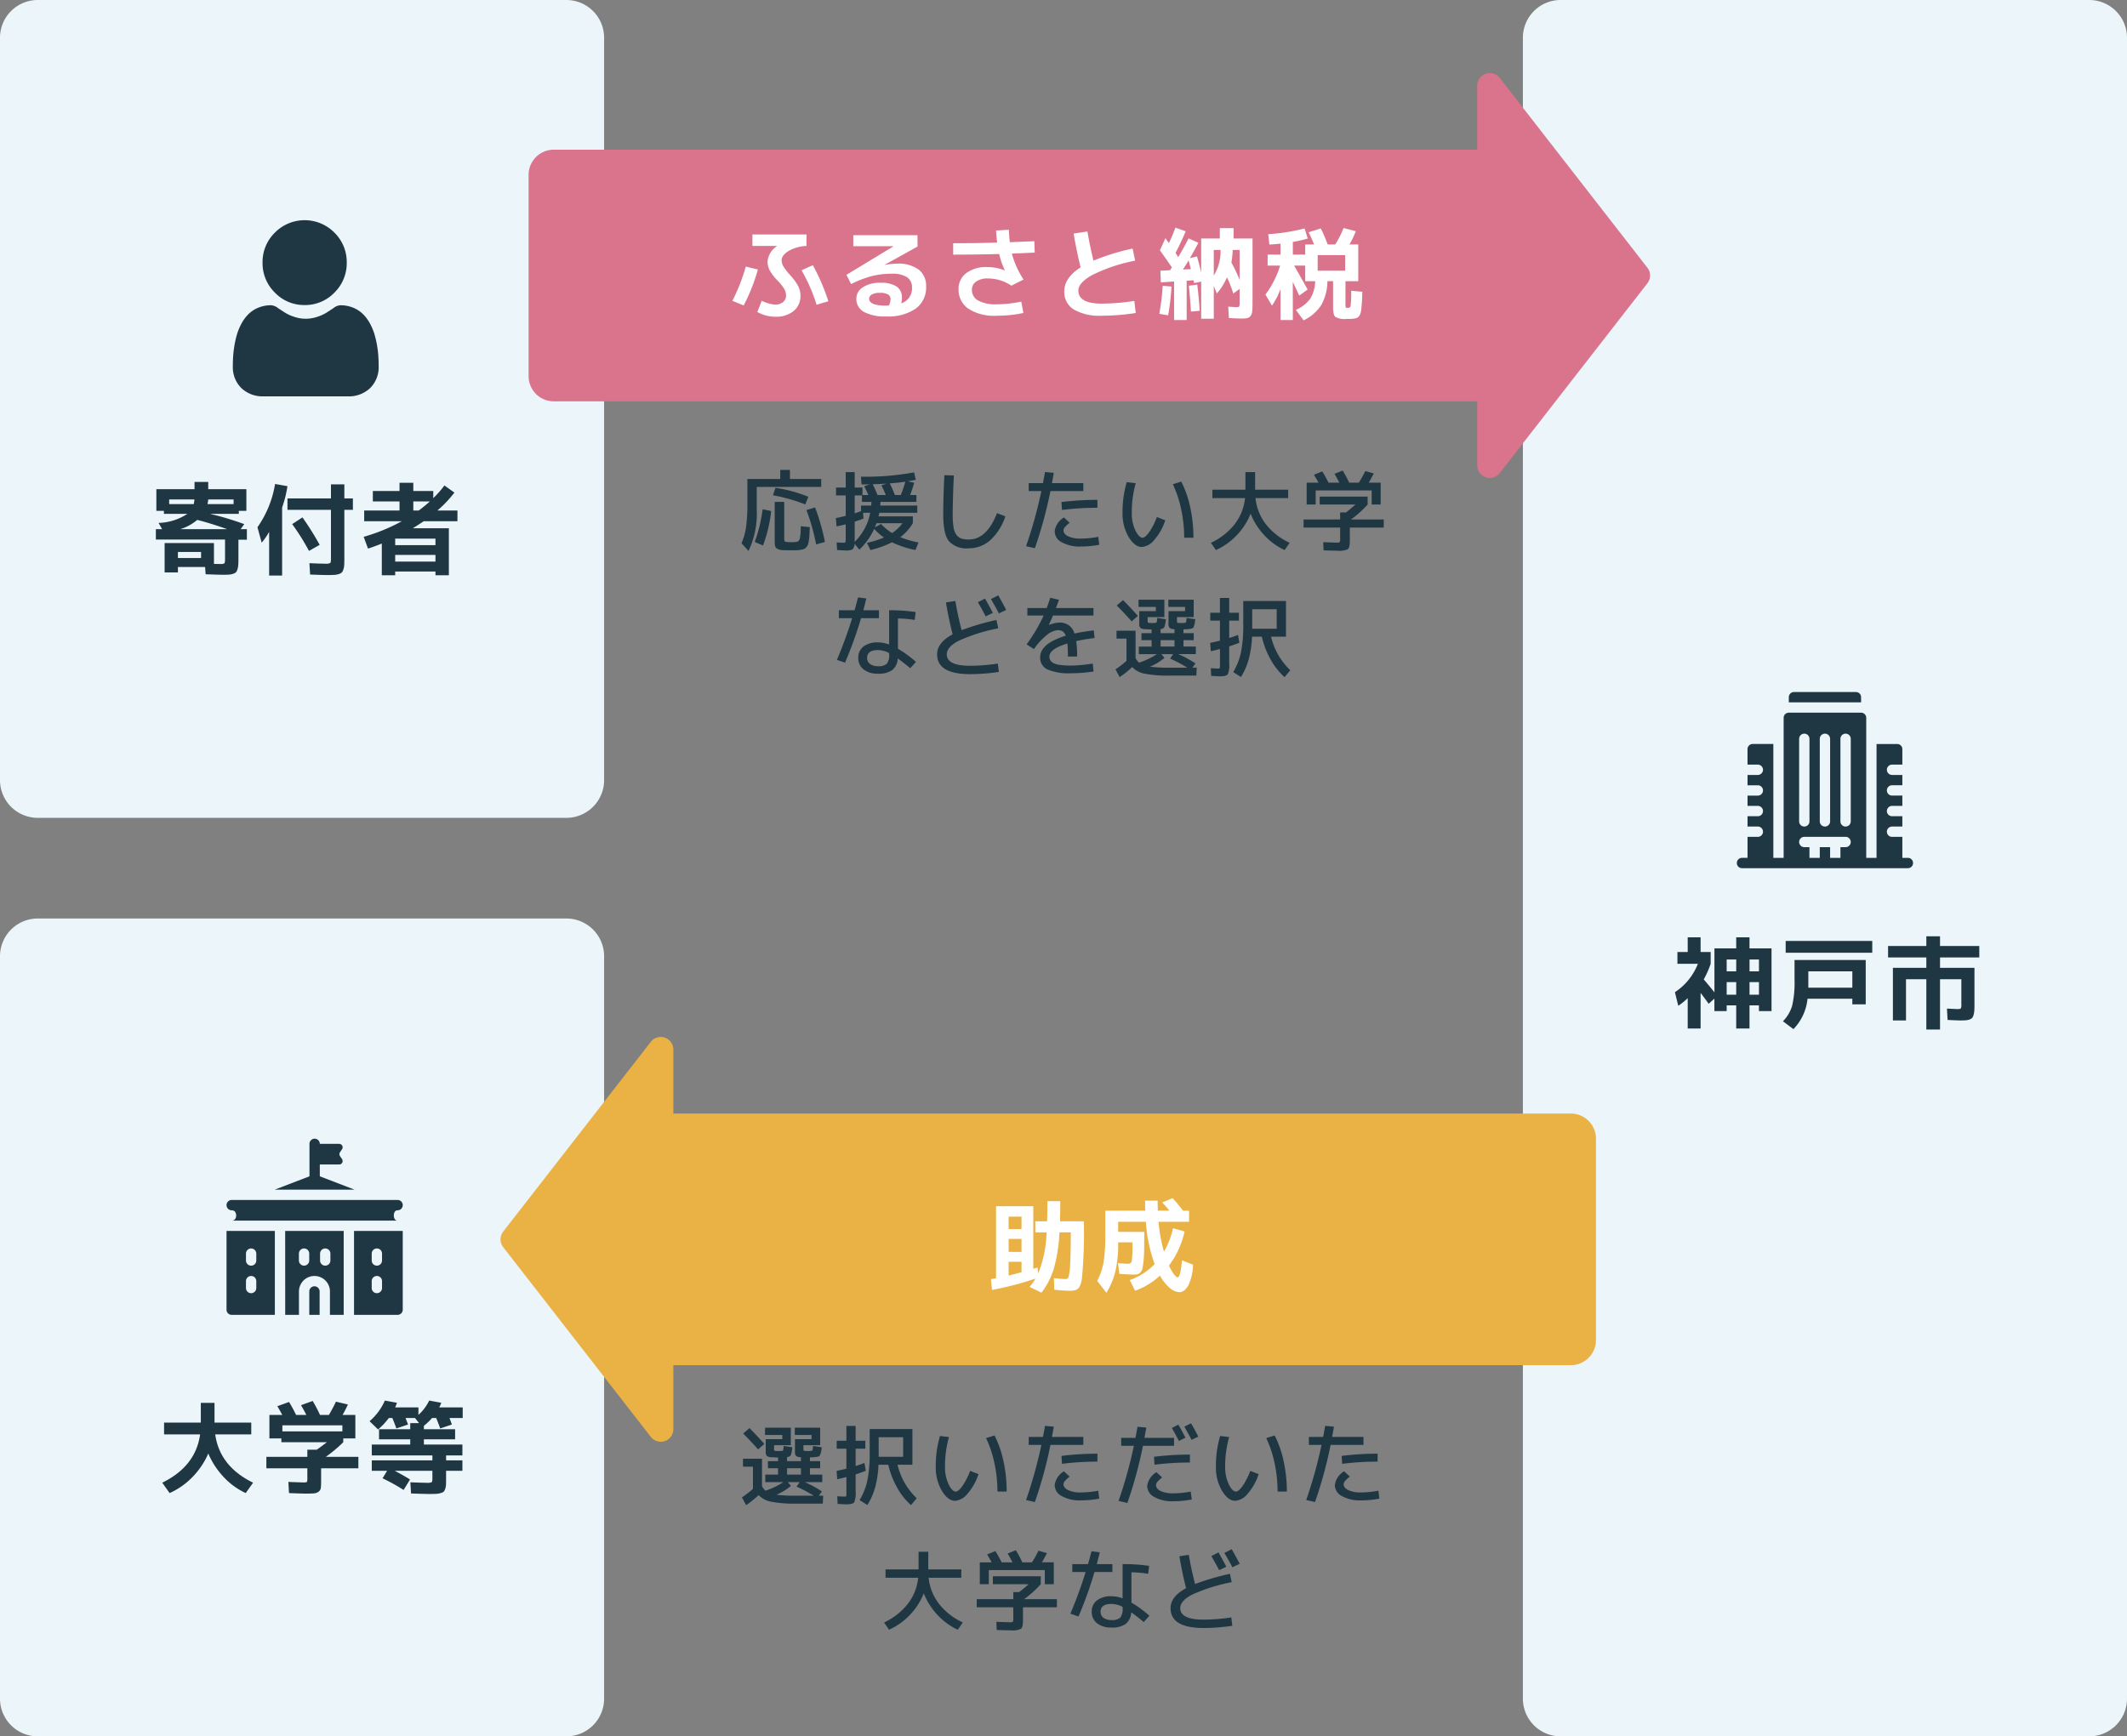
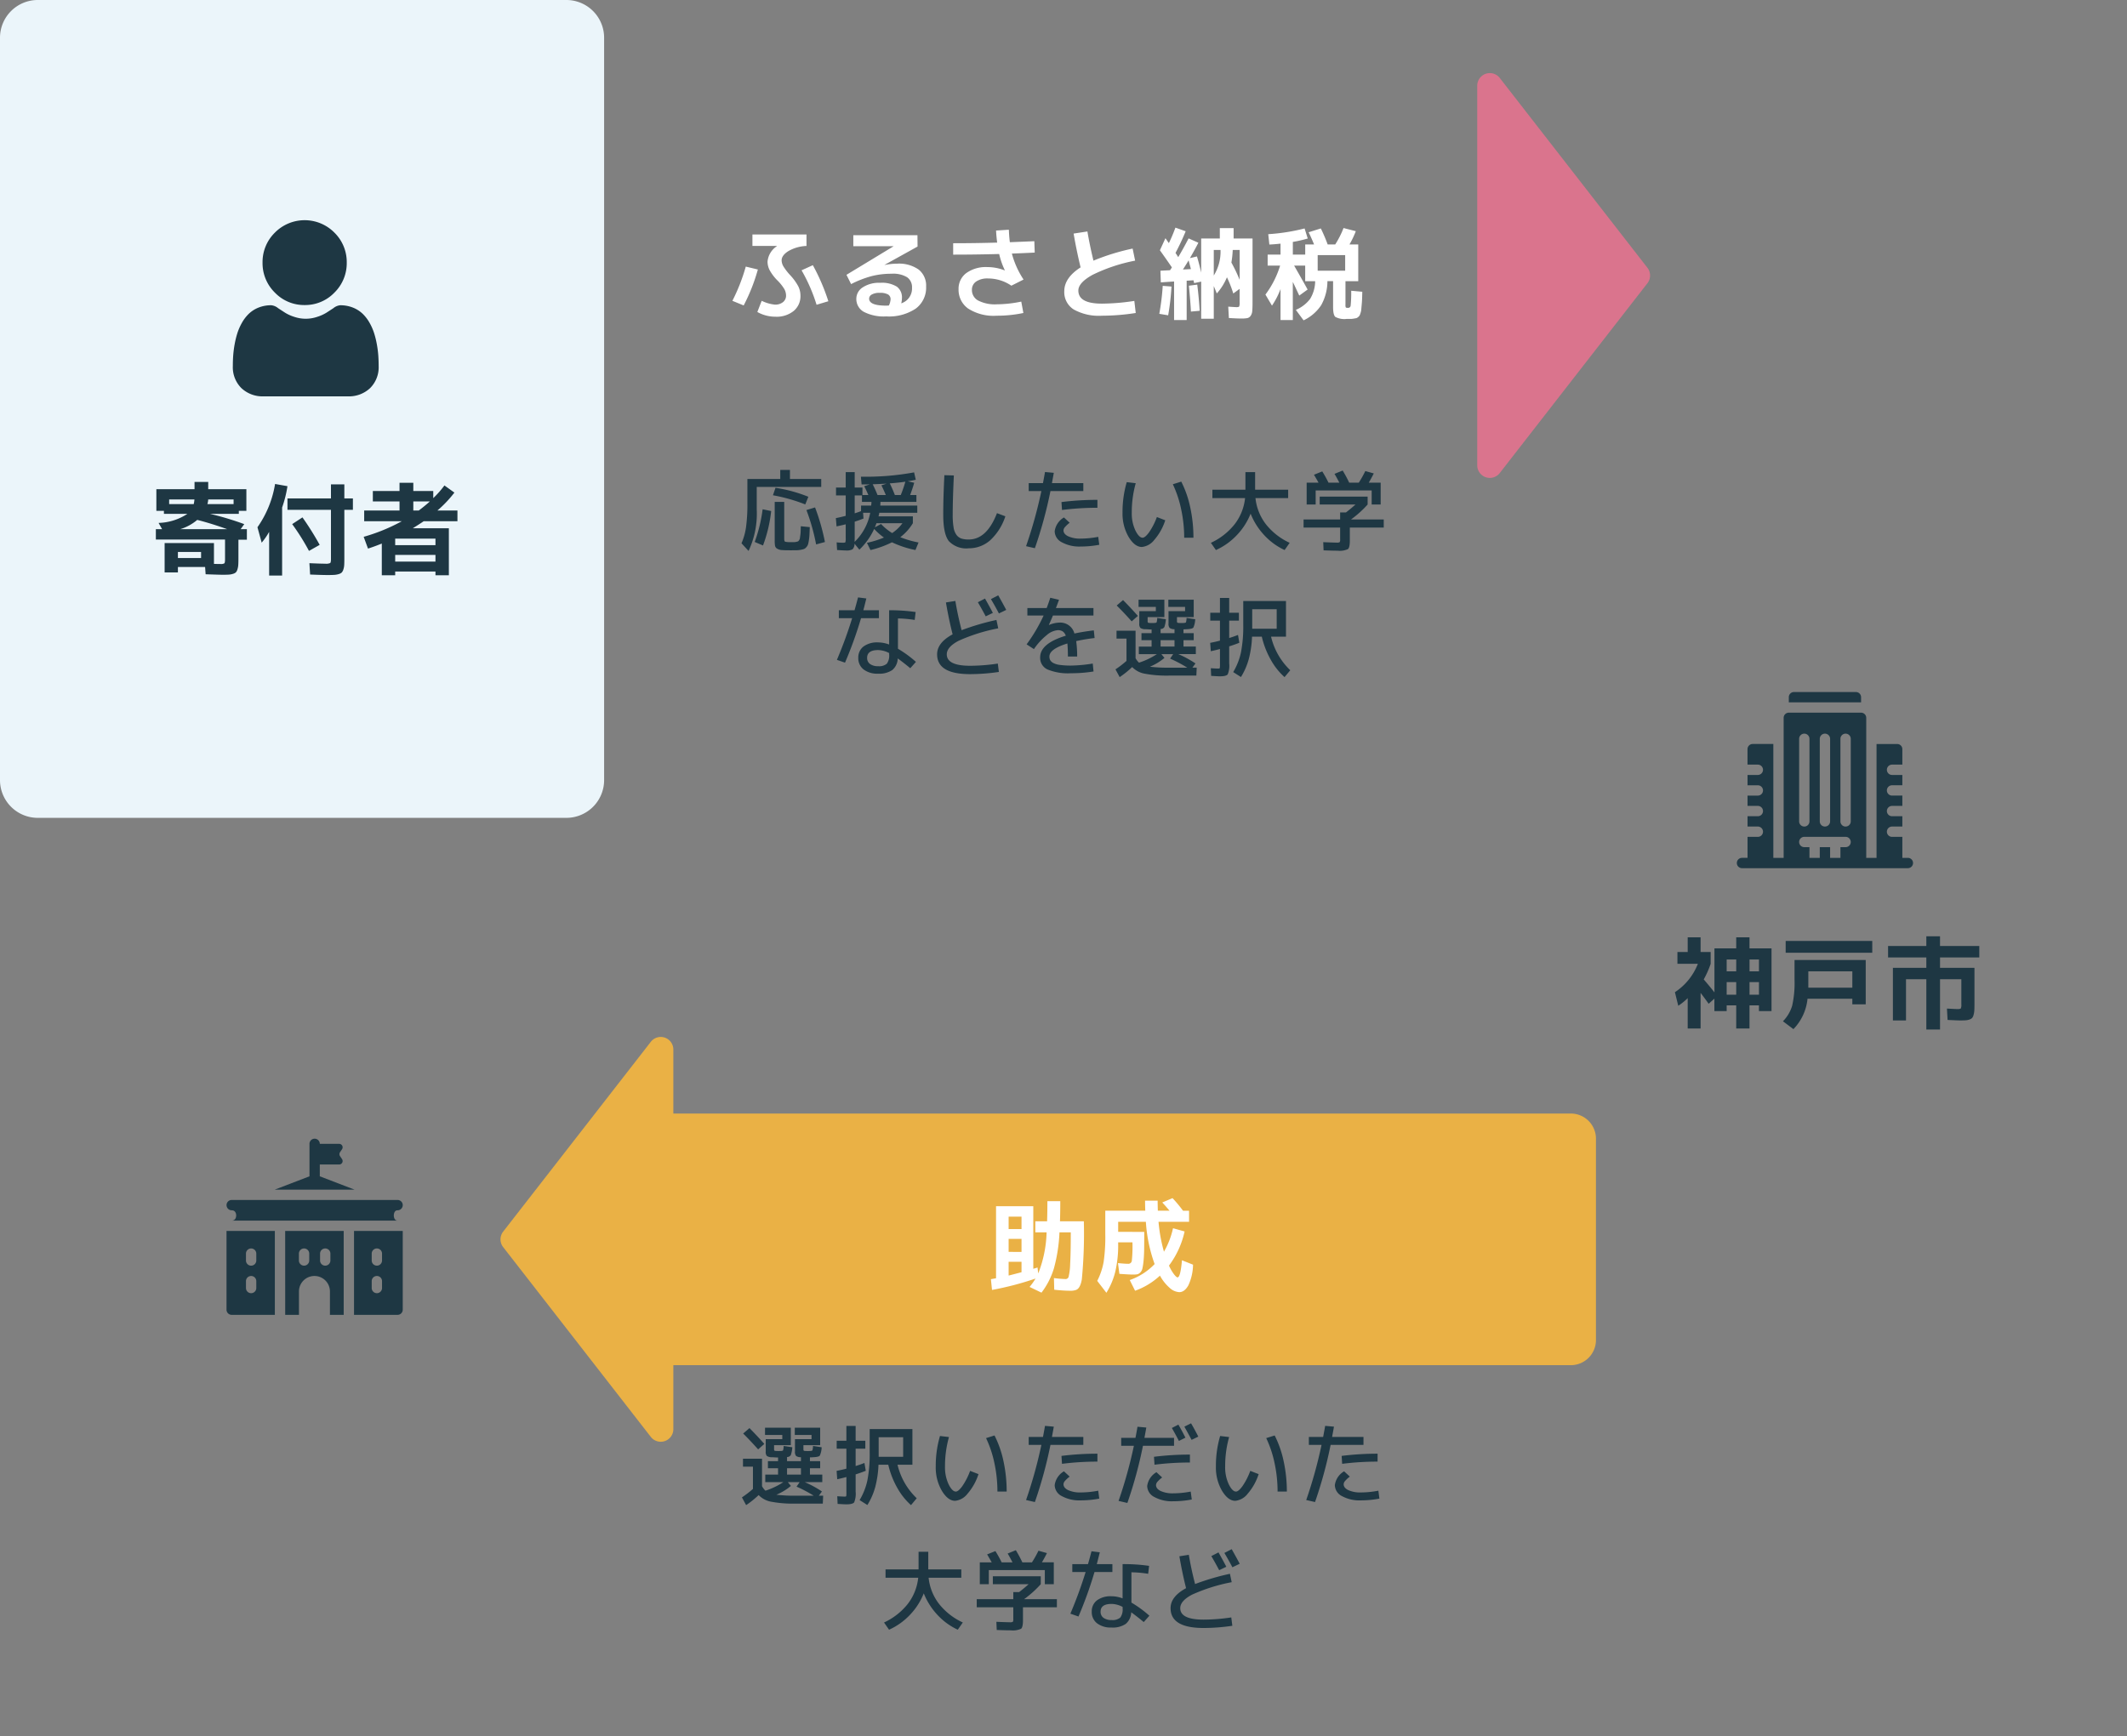
<svg xmlns="http://www.w3.org/2000/svg" width="338" height="276" viewBox="0 0 338 276">
  <rect x="0" y="0" width="338" height="276" fill="#808080" stroke="none" />
  <g id="Group_2026" data-name="Group 2026" transform="translate(-1439 15612.438)">
-     <path id="Path_474" data-name="Path 474" d="M6,0H90a6,6,0,0,1,6,6V270a6,6,0,0,1-6,6H6a6,6,0,0,1-6-6V6A6,6,0,0,1,6,0Z" transform="translate(1681 -15612.438)" fill="#ebf5fa" />
    <path id="Path_484" data-name="Path 484" d="M6,0H90a6,6,0,0,1,6,6V124a6,6,0,0,1-6,6H6a6,6,0,0,1-6-6V6A6,6,0,0,1,6,0Z" transform="translate(1439 -15612.438)" fill="#ebf5fa" />
-     <path id="Path_485" data-name="Path 485" d="M6,0H90a6,6,0,0,1,6,6V124a6,6,0,0,1-6,6H6a6,6,0,0,1-6-6V6A6,6,0,0,1,6,0Z" transform="translate(1439 -15466.438)" fill="#ebf5fa" />
    <g id="user" transform="translate(1476 -15577.438)">
      <path id="Path_392" data-name="Path 392" d="M93.721,13.488a6.447,6.447,0,0,0,4.73-1.976,6.552,6.552,0,0,0,1.96-4.768,6.553,6.553,0,0,0-1.96-4.768,6.65,6.65,0,0,0-9.46,0,6.552,6.552,0,0,0-1.96,4.768,6.552,6.552,0,0,0,1.96,4.768A6.448,6.448,0,0,0,93.721,13.488Zm0,0" transform="translate(-82.31 0)" fill="#1e3743" />
      <path id="Path_393" data-name="Path 393" d="M23.116,255.322a16.785,16.785,0,0,0-.225-1.769,14.03,14.03,0,0,0-.432-1.779,8.822,8.822,0,0,0-.725-1.659,6.255,6.255,0,0,0-1.094-1.437,4.817,4.817,0,0,0-1.571-1,5.392,5.392,0,0,0-2.006-.366,2.027,2.027,0,0,0-1.087.465c-.326.214-.707.462-1.133.736a6.465,6.465,0,0,1-1.466.651,5.647,5.647,0,0,1-3.585,0,6.448,6.448,0,0,1-1.464-.651c-.421-.271-.8-.519-1.134-.737a2.024,2.024,0,0,0-1.087-.465,5.385,5.385,0,0,0-2.006.366,4.814,4.814,0,0,0-1.571,1,6.255,6.255,0,0,0-1.093,1.437,8.839,8.839,0,0,0-.725,1.659,14.065,14.065,0,0,0-.431,1.779,16.726,16.726,0,0,0-.225,1.77c-.037.536-.056,1.092-.056,1.653a4.669,4.669,0,0,0,1.37,3.518,4.908,4.908,0,0,0,3.53,1.3H18.273a4.907,4.907,0,0,0,3.529-1.3,4.667,4.667,0,0,0,1.37-3.518C23.172,256.412,23.153,255.855,23.116,255.322Zm0,0" transform="translate(0 -233.791)" fill="#1e3743" />
    </g>
    <path id="Path_486" data-name="Path 486" d="M6.784-9.872a4.469,4.469,0,0,0,.112-.736H2.88v.736Zm2.176,0h4.16v-.736H9.088A3.338,3.338,0,0,1,8.96-9.872ZM12.1-5.888Q9.552-6.8,7.344-7.36a7.619,7.619,0,0,1-2.7,1.472ZM4.272-1.3h3.68v-.96H4.272Zm7.488.208V-4.24H.768V-5.888H1.76L1.2-6.88A8.771,8.771,0,0,0,5.776-8.32H2.048V-8.8H.848v-3.44H6.912v-1.152H9.088v1.152h6.064V-8.8h-1.2v.48H9.376a46.482,46.482,0,0,1,5.44,1.632l-.576.8h.992v1.68H13.888v2.96q0,.656-.024,1.032a2.942,2.942,0,0,1-.128.7A1.242,1.242,0,0,1,13.5.96a1.09,1.09,0,0,1-.456.248,2.777,2.777,0,0,1-.672.128q-.352.024-.976.024-.528,0-2.72-.08L8.592.128H4.272V.992H2.16V-3.68H10V-.368q.48.016,1.008.016a1.152,1.152,0,0,0,.64-.1Q11.76-.56,11.76-1.088Zm9.072-8.24V1.488H18.768V-5.456a10.718,10.718,0,0,1-1.184,1.712l-.672-2.448a16.593,16.593,0,0,0,2.8-6.88l1.968.352A18.78,18.78,0,0,1,20.832-9.328Zm.848-1.44h6.912v-2.24H30.72v2.24h1.36V-8.96H30.72V-1.2q0,.656-.024,1.032a2.7,2.7,0,0,1-.136.7,1.236,1.236,0,0,1-.256.472,1.173,1.173,0,0,1-.48.248,3.077,3.077,0,0,1-.72.128q-.384.024-1.056.024-.768,0-2.768-.08L25.168-.48Q26.96-.4,27.68-.4a1.651,1.651,0,0,0,.784-.1q.128-.1.128-.648V-8.96H21.68Zm.752,4.08L24.064-7.76A46.365,46.365,0,0,1,26.8-3.392l-1.7.96A35.85,35.85,0,0,0,22.432-6.688Zm21.872-3.6H41.68v1.44h.864Q43.52-9.584,44.3-10.288ZM41.6-6.032h5.728V1.44H45.2V.848H38.8V1.44H36.672V-3.6q-1.248.5-2.192.8l-.688-1.872a29.047,29.047,0,0,0,6.064-2.48H33.872v-1.7h5.616v-1.44h-4.24v-1.664h4.24v-1.3H41.68v1.3h3.168v1.136a15.42,15.42,0,0,0,1.776-2.016L48.208-11.7a18.928,18.928,0,0,1-2.7,2.848h3.184v1.7h-5.36Q42.784-6.768,41.6-6.032ZM38.8-3.344h6.4v-1.04H38.8Zm0,1.552V-.736h6.4V-1.792Z" transform="translate(1463 -15522.438)" fill="#1e3743" />
    <g id="building" transform="translate(1715 -15502.438)">
      <path id="Path_400" data-name="Path 400" d="M27.18,83.078H26.3V79.742H24.664a.82.82,0,0,1,0-1.641H26.3V76.461H24.664a.82.82,0,0,1,0-1.641H26.3V73.18H24.664a.82.82,0,0,1,0-1.641H26.3V69.9H24.664a.82.82,0,0,1,0-1.641H26.3V65.8a.82.82,0,0,0-.82-.82H22.2v18.1H20.563V60.82a.82.82,0,0,0-.82-.82H8.258a.82.82,0,0,0-.82.82V83.078H5.8v-18.1H2.516a.82.82,0,0,0-.82.82v2.461H3.336a.82.82,0,0,1,0,1.641H1.7v1.641H3.336a.82.82,0,0,1,0,1.641H1.7V74.82H3.336a.82.82,0,1,1,0,1.641H1.7V78.1H3.336a.82.82,0,1,1,0,1.641H1.7v3.336H.82a.82.82,0,1,0,0,1.641H27.18a.82.82,0,1,0,0-1.641ZM16.461,64.156a.82.82,0,0,1,1.641,0V77.281a.82.82,0,1,1-1.641,0Zm-3.281,0a.82.82,0,0,1,1.641,0V77.281a.82.82,0,1,1-1.641,0Zm-3.281,0a.82.82,0,0,1,1.641,0V77.281a.82.82,0,1,1-1.641,0ZM14.82,83.078v-1.7H13.18v1.7H11.539v-1.7h-.82a.82.82,0,1,1,0-1.641h6.563a.82.82,0,1,1,0,1.641h-.82v1.7Zm0,0" transform="translate(0 -56.719)" fill="#1e3743" />
      <path id="Path_401" data-name="Path 401" d="M162.484.82a.82.82,0,0,0-.82-.82H151.82a.82.82,0,0,0-.82.82v.82h11.484Zm0,0" transform="translate(-142.742)" fill="#1e3743" />
    </g>
    <path id="Path_475" data-name="Path 475" d="M12.016-3.888h1.5v-2h-1.5Zm-3.632-2v2H9.9v-2Zm1.52-3.6H8.384V-7.6H9.9Zm2.112,0V-7.6h1.5V-9.488ZM4.24-10.672h1.6V-8.8a15.04,15.04,0,0,1-1.1,2.48q1.152,1.344,1.7,2.064v-6.992H9.9v-1.76h2.112v1.76h3.5V-1.28h-2v-.912h-1.5v3.68H9.9v-3.68H8.384v.912H6.432V-3.264l-.912.816Q4.768-3.5,4.24-4.176V1.488H2.192V-3.344a9.641,9.641,0,0,1-1.5,1.216L.16-4.288A9.533,9.533,0,0,0,3.808-8.8H.56v-1.872H2.192v-2.336H4.24ZM21.232-3.248a8.066,8.066,0,0,1-2.24,4.832L17.328.336a5.99,5.99,0,0,0,1.464-2.472,16.55,16.55,0,0,0,.376-4.152v-3.12H30.48v7.056H28.352v-.9ZM17.76-10.56v-1.872H31.52v1.872Zm3.6,2.96v2.592h6.992V-7.6ZM48.528-9.808h-6.24V-8.16H47.76V-2.4q0,.656-.024,1.032a3.234,3.234,0,0,1-.12.7,1.253,1.253,0,0,1-.224.472,1.009,1.009,0,0,1-.416.248,2.3,2.3,0,0,1-.616.128q-.328.024-.888.024-.352,0-1.984-.08l-.1-1.808q1.488.08,1.648.08.464,0,.552-.1a1.329,1.329,0,0,0,.088-.648v-4H42.288v8H40.112v-8H36.88V.208H34.8V-8.16h5.312V-9.808h-6.08v-1.824h6.08v-1.536h2.176v1.536h6.24Z" transform="translate(1705 -15450.438)" fill="#1e3743" />
    <path id="Path_394" data-name="Path 394" d="M152.746,8.109l-5.52-2.119V4.112h3.08a.547.547,0,0,0,.455-.85l-.325-.487a.547.547,0,0,1,0-.607l.325-.487a.547.547,0,0,0-.455-.85h-3.08a.82.82,0,0,0-1.641,0V5.99l-5.52,2.119Z" transform="translate(1342.594 -15431.449)" fill="#1e3743" />
    <path id="Path_395" data-name="Path 395" d="M.82,179.737c.677,0,.711.683.711.82s-.034.82-.711.82H27.18c-.585,0-.6-.736-.6-.82s.017-.82.6-.82a.82.82,0,0,0,0-1.641H.82a.82.82,0,0,0,0,1.641Z" transform="translate(1475 -15599.795)" fill="#1e3743" />
-     <path id="Path_396" data-name="Path 396" d="M241.256,429.007a.821.821,0,0,0-.82.82v3.718h1.641v-3.718A.821.821,0,0,0,241.256,429.007Z" transform="translate(1247.713 -15836.984)" fill="#1e3743" />
    <path id="Path_397" data-name="Path 397" d="M370.435,281.432h6.922a.82.82,0,0,0,.82-.82V268.094h-7.742Zm2.81-9.733a.82.82,0,1,1,1.641,0v1.094a.82.82,0,1,1-1.641,0Zm0,4.375a.82.82,0,1,1,1.641,0v1.094a.82.82,0,1,1-1.641,0Z" transform="translate(1124.823 -15684.871)" fill="#1e3743" />
    <path id="Path_398" data-name="Path 398" d="M170.437,281.432h2.187v-3.718a2.461,2.461,0,0,1,4.922,0v3.718h2.187V268.094h-9.3Zm5.541-9.733a.82.82,0,0,1,1.641,0v1.094a.82.82,0,0,1-1.641,0Zm-3.363,0a.82.82,0,1,1,1.641,0v1.094a.82.82,0,1,1-1.641,0Z" transform="translate(1313.884 -15684.871)" fill="#1e3743" />
    <path id="Path_399" data-name="Path 399" d="M0,280.612a.82.82,0,0,0,.82.82h6.86V268.094H0ZM3.09,271.7a.82.82,0,0,1,1.641,0v1.094a.82.82,0,0,1-1.641,0Zm0,4.375a.82.82,0,0,1,1.641,0v1.094a.82.82,0,0,1-1.641,0Z" transform="translate(1474.996 -15684.871)" fill="#1e3743" />
-     <path id="Path_487" data-name="Path 487" d="M1.072-8V-9.872h5.84v-3.136H9.088v3.136h5.84V-8H9.2q.7,5.072,6.016,7.68L14.048,1.328a11.217,11.217,0,0,1-3.5-2.544A12.7,12.7,0,0,1,8.1-4.96a12.41,12.41,0,0,1-2.52,3.744A11.639,11.639,0,0,1,1.952,1.328L.784-.32Q6.1-2.928,6.8-8ZM23.84-.912v-1.7H17.328V-4.432H23.84V-5.568h1.5q.624-.432,1.6-1.184H19.712V-7.36h-1.9v-3.728h2.048q-.368-.688-.784-1.392l1.856-.672q.544.88,1.12,2.064H23.68q-.416-.832-.848-1.552l1.856-.672a23.462,23.462,0,0,1,1.168,2.224h1.408q.64-1.088,1.12-2.112l1.9.448q-.352.784-.848,1.664h2.032V-7.36h-1.92v.608a22.962,22.962,0,0,1-2.768,2.32h5.168v1.824h-5.92V-.576a8.841,8.841,0,0,1-.048,1.1.866.866,0,0,1-.344.576,1.344,1.344,0,0,1-.72.272q-.424.04-1.368.04-.464,0-2.624-.08l-.1-1.776q1.968.08,2.4.08A1.062,1.062,0,0,0,23.76-.44Q23.84-.512,23.84-.912ZM29.408-9.44H19.872v.96h9.536Zm4.32-.656a9.169,9.169,0,0,0,2.432-3.28l1.92.352q-.144.416-.288.736h3.7V-11.1A7.153,7.153,0,0,0,43.2-13.376l1.92.352a5.493,5.493,0,0,1-.32.736h3.728v1.68h-2.1q.08.208.208.568t.176.472l-1.856.624q-.192-.544-.64-1.664h-.656a9.758,9.758,0,0,1-1.3,1.248v.544h4.96v1.6h-4.96v.832H48.48v1.728H45.888v.784H48.48v1.664H45.888V-.992q0,.64-.016.984a2.417,2.417,0,0,1-.128.672,1.063,1.063,0,0,1-.248.448,1.355,1.355,0,0,1-.5.224,3.142,3.142,0,0,1-.744.12q-.384.016-1.1.016-.624,0-2.832-.08L40.208-.384q2.032.08,2.56.08a2.047,2.047,0,0,0,.824-.088q.12-.088.12-.6V-2.208H37.728q1.152.592,2.432,1.376L39.136.832a32.039,32.039,0,0,0-3.344-1.856l.72-1.184H34.08V-3.872h9.632v-.784H34.08V-6.384h6.112v-.832h-4.96v-1.6h4.96v-.976H41.6l-.656-.816h-1.5q.048.128.4,1.04l-1.856.624q-.192-.544-.64-1.664h-.56a10.39,10.39,0,0,1-1.712,1.824Z" transform="translate(1464 -15376.438)" fill="#1e3743" />
-     <path id="Path_479" data-name="Path 479" d="M4,0H157a4,4,0,0,1,4,4V36a4,4,0,0,1-4,4H4a4,4,0,0,1-4-4V4A4,4,0,0,1,4,0Z" transform="translate(1523.001 -15588.645)" fill="#da748d" />
    <path id="Path_480" data-name="Path 480" d="M34.772.955a2,2,0,0,1,2.456,0L67.4,24.421A2,2,0,0,1,66.171,28H5.829A2,2,0,0,1,4.6,24.421Z" transform="translate(1701.747 -15604.645) rotate(90)" fill="#da748d" />
    <path id="Path_476" data-name="Path 476" d="M4,0H152.245a4,4,0,0,1,4,4V36a4,4,0,0,1-4,4H4a4,4,0,0,1-4-4V4A4,4,0,0,1,4,0Z" transform="translate(1692.613 -15395.438) rotate(180)" fill="#eab145" />
    <path id="Path_483" data-name="Path 483" d="M34.772.955a2,2,0,0,1,2.456,0L67.4,24.421A2,2,0,0,1,66.171,28H5.829A2,2,0,0,1,4.6,24.421Z" transform="translate(1518 -15379.438) rotate(-90)" fill="#eab145" />
    <path id="Path_481" data-name="Path 481" d="M7.456-10.256v-.032H3.568v-1.824H12.16v1.824A6.211,6.211,0,0,0,9.3-9.48Q8.208-8.8,8.208-8a1.954,1.954,0,0,0,.288.968A8.982,8.982,0,0,0,9.536-5.68,8.654,8.654,0,0,1,10.84-3.9a3.338,3.338,0,0,1,.36,1.5A3.04,3.04,0,0,1,10.12.048,4.3,4.3,0,0,1,7.248.96a5.835,5.835,0,0,1-2.9-.752L5.04-1.568A6.27,6.27,0,0,0,7.152-.96a1.942,1.942,0,0,0,1.272-.4A1.282,1.282,0,0,0,8.912-2.4a2.188,2.188,0,0,0-.288-1.056A7.3,7.3,0,0,0,7.5-4.848,7.272,7.272,0,0,1,6.32-6.408a2.98,2.98,0,0,1-.352-1.384A3.289,3.289,0,0,1,7.456-10.256Zm3.92,3.84,1.792-.816A32.209,32.209,0,0,1,15.632-1.5l-1.872.56A26.649,26.649,0,0,0,11.376-6.416ZM4.432-6.544A28.986,28.986,0,0,1,2.176-.832L.384-1.568a29.757,29.757,0,0,0,2.128-5.44ZM27.216-1.168a2.467,2.467,0,0,0,1.712-2.48,1.92,1.92,0,0,0-.776-1.664,4.284,4.284,0,0,0-2.472-.56,12.8,12.8,0,0,0-3.16.376,16.551,16.551,0,0,0-3.272,1.272L18.512-5.7l7.472-4.528v-.016H19.6V-12H29.792l.016,1.808L24.56-7.28l.016.016a10.15,10.15,0,0,1,1.952-.208,5.441,5.441,0,0,1,3.464.944A3.248,3.248,0,0,1,31.168-3.84,4.137,4.137,0,0,1,29.52-.328,7.676,7.676,0,0,1,24.832.912,6.941,6.941,0,0,1,21.264.184a2.328,2.328,0,0,1-1.184-2.1A2.146,2.146,0,0,1,21.088-3.7a4.678,4.678,0,0,1,2.784-.728,4.48,4.48,0,0,1,2.64.608,2.094,2.094,0,0,1,.816,1.792A3.431,3.431,0,0,1,27.216-1.168Zm-1.968.352a2.489,2.489,0,0,0,.272-.992.866.866,0,0,0-.384-.76,2.576,2.576,0,0,0-1.376-.264,2.331,2.331,0,0,0-1.224.264.761.761,0,0,0-.424.648q0,1.12,2.72,1.12.064,0,.208-.008T25.248-.816ZM43.664-6.4l.016-.016a11.91,11.91,0,0,1-.9-2.592q-3.7.1-7.312.1V-10.72q3.472,0,6.992-.1-.128-.976-.176-1.92l2.032-.128q.048,1.152.16,1.984,2.56-.1,3.888-.16l.064,1.808q-1.2.064-3.632.16a13.98,13.98,0,0,0,1.856,4.128l-1.936.976A6.568,6.568,0,0,0,41.008-5.12a3.168,3.168,0,0,0-1.888.488,1.547,1.547,0,0,0-.672,1.32,1.888,1.888,0,0,0,.992,1.7,5.822,5.822,0,0,0,2.96.6,19.678,19.678,0,0,0,3.888-.432L46.624.368A20.262,20.262,0,0,1,42.4.8,7.488,7.488,0,0,1,37.824-.352a3.66,3.66,0,0,1-1.5-3.056,3.1,3.1,0,0,1,1.216-2.56,5.319,5.319,0,0,1,3.376-.96A7.465,7.465,0,0,1,43.664-6.4Zm10.944-5.856,2.192-.336q.336,2.032.96,4.64a35.457,35.457,0,0,1,6.224-1.92l.4,1.92A26.746,26.746,0,0,0,57.624-5.7Q55.36-4.448,55.36-3.2q0,2.08,3.728,2.08a34.738,34.738,0,0,0,5.168-.432L64.48.368A34.95,34.95,0,0,1,59.088.8a8.166,8.166,0,0,1-4.464-.992,3.252,3.252,0,0,1-1.5-2.9q0-2.128,2.592-3.792Q55.072-9.536,54.608-12.256ZM76.88-5.584a7.186,7.186,0,0,0,1.072-4.064H76.88Zm2.8-2.064A25.221,25.221,0,0,1,80.992-4.9V-9.648h-1.1A15.192,15.192,0,0,1,79.68-7.648Zm-6.432,1.04Q72.992-7.568,72.88-8q-.288.5-.9,1.456ZM68.32-9.6l.88-1.92q.352.512.544.784a25.2,25.2,0,0,0,1.04-2.464l1.632.576q-.7,1.712-1.616,3.44.128.192.432.672.8-1.344,1.648-2.976l1.552.688q-.544,1.072-1.344,2.448l1.12-.272q.336,1.12.672,2.576v-5.424h2.96V-13.12h2.192v1.648H83.04V-1.36q0,.96-.048,1.432a1.5,1.5,0,0,1-.264.76.869.869,0,0,1-.528.352,5.282,5.282,0,0,1-.968.064q-.624,0-1.952-.08l-.1-1.808q1.2.08,1.312.08.352,0,.424-.1a1.6,1.6,0,0,0,.072-.648v-2.16l-1.008.736a18.243,18.243,0,0,0-1.008-2.576A9.048,9.048,0,0,1,77.36-2.736L76.88-3.92v5.2h-2v-5.9l-1.12.24q-.064-.288-.1-.448l-1.088.064V1.488h-2V-4.64L68.464-4.5,68.4-6.352l1.536-.08q.048-.08.144-.224t.144-.224Q69.152-8.448,68.32-9.6ZM68.224.5a38.248,38.248,0,0,0,.544-4.448l1.392.112A38.259,38.259,0,0,1,69.632.736ZM74.64.016,73.248.144q-.048-1.216-.32-4.112l1.328-.176Q74.528-1.92,74.64.016ZM93.392-6.352H97.76v-2.48H93.392ZM85.44-8.912h2.048v-1.744q-.864.1-1.776.144l-.176-1.648a31.115,31.115,0,0,0,5.776-.912l.5,1.6a20.278,20.278,0,0,1-2.368.544v2.016h1.968v-1.616h1.408q-.448-1.088-.864-1.936l1.936-.608a26.429,26.429,0,0,1,1.088,2.544h1.2A14.683,14.683,0,0,0,97.5-13.136l1.952.5a14.816,14.816,0,0,1-1.008,2.112H99.84v5.84H97.808V-.96a.958.958,0,0,0,.056.448q.056.064.36.064a.391.391,0,0,0,.408-.368,21.025,21.025,0,0,0,.088-2.352l1.76.16q-.016.752-.032,1.168t-.064.92q-.048.5-.064.736a2.351,2.351,0,0,1-.112.536,2.779,2.779,0,0,1-.152.408.994.994,0,0,1-.24.256.772.772,0,0,1-.3.176q-.12.024-.408.072a3.117,3.117,0,0,1-.5.048h-.632a3.051,3.051,0,0,1-1.776-.32Q95.84.672,95.84-.592v-4.1h-.9A7.915,7.915,0,0,1,93.952-.88a6.89,6.89,0,0,1-2.8,2.416L89.92-.128a5.545,5.545,0,0,0,2.264-1.736,5.511,5.511,0,0,0,.808-2.824H91.408v-2.48h-1.76q1.5,2.624,2.144,3.808l-1.328.96q-.832-1.792-1.024-2.176V1.488H87.488V-3.44A12.458,12.458,0,0,1,86.128-.8l-1.04-1.76a14.922,14.922,0,0,0,2.336-4.608H85.44Z" transform="translate(1555 -15563.055)" fill="#fff" />
    <path id="Path_477" data-name="Path 477" d="M-38.5-8.988H-48.748v3.556a13.934,13.934,0,0,1-1.3,6.622L-51.17-.028a9.769,9.769,0,0,0,.721-2.555,27.023,27.023,0,0,0,.217-3.857v-3.808h5.222V-11.69h1.54v1.442h4.97ZM-49.07-.238a23.929,23.929,0,0,0,1.26-5.194l1.358.28a22.573,22.573,0,0,1-1.3,5.474Zm4.69-6.37V-.77q0,.42.14.49a3.55,3.55,0,0,0,.98.07h.476a1.506,1.506,0,0,0,.343-.049,1.916,1.916,0,0,0,.266-.077.533.533,0,0,0,.168-.2.735.735,0,0,0,.119-.287q.014-.119.063-.462a5.359,5.359,0,0,0,.056-.609q.007-.266.021-.84l1.428.14q-.028.756-.049,1.183a8.574,8.574,0,0,1-.091.882,5.411,5.411,0,0,1-.133.665,1.241,1.241,0,0,1-.252.434,1.04,1.04,0,0,1-.35.294,2.737,2.737,0,0,1-.525.14,4.141,4.141,0,0,1-.693.077q-.329.007-.917.007-.952,0-1.407-.035A1.649,1.649,0,0,1-45.486.84a.7.7,0,0,1-.35-.448,4.5,4.5,0,0,1-.056-.84v-6.16Zm-1.792-1.05.406-1.19A23.337,23.337,0,0,1-40.544-7.42l-.49,1.218A26.741,26.741,0,0,0-46.172-7.658Zm5.32,2.352,1.372-.42a33.527,33.527,0,0,1,1.568,5.5l-1.4.378A32.291,32.291,0,0,0-40.852-5.306ZM-28.238-7.7q-.322-.784-.7-1.54l.826-.266q-.784.042-2.212.1.378.728.77,1.708Zm2.38,0a21.065,21.065,0,0,0,.728-2.114q-1.036.154-2.478.266.406.812.812,1.848Zm-4.7,1.68a1.708,1.708,0,0,1,.014-.189q.014-.119.021-.217t.007-.182h-1.512V-7.63H-33.18v2.842q.63-.2,1.008-.35V-6.02Zm-.154,1.148H-31.85l.07.91q-.616.252-1.4.5V-.91q0,.126-.007.35t-.007.308A8.625,8.625,0,0,0-30.716-4.872Zm3.486,3.22A6.4,6.4,0,0,0-25.592-3.22h-4.13q-.21.574-.252.658l.98-.532A8.611,8.611,0,0,0-27.23-1.652Zm-4.97-8.96a42.173,42.173,0,0,0,8.456-.686l.266,1.176q-.714.154-1.274.238l1.022.238q-.238.868-.644,1.946h.994v1.092h-5.712q0,.2-.028.588h5.88v1.148h-6.034q-.014.084-.056.273t-.07.287h5.46V-3.22a7.915,7.915,0,0,1-2,2.226,15.666,15.666,0,0,0,2.9.84l-.49,1.2A15.833,15.833,0,0,1-27.258-.182,15.687,15.687,0,0,1-30.674,1.05L-31.234-.1a14.673,14.673,0,0,0,2.7-.84A9.257,9.257,0,0,1-30.086-2.31a10.749,10.749,0,0,1-2.352,3.3l-.77-.952a1.219,1.219,0,0,1-.315.889,1.907,1.907,0,0,1-1.029.189q-.308,0-1.428-.07l-.07-1.218a10.291,10.291,0,0,0,1.078.056q.266,0,.315-.091a2.148,2.148,0,0,0,.049-.637v-2.2q-.294.084-1.456.336l-.112-1.316q.77-.154,1.568-.364V-7.63h-1.54V-8.89h1.54v-2.45h1.428v2.45h1.232V-7.7h.938q-.364-.84-.658-1.4l.9-.294q-.434.014-1.316.014Zm13.272-.238,1.5.042q-.182,3.92-.182,6.258a11.59,11.59,0,0,0,.14,2A2.7,2.7,0,0,0-17-1.351a1.65,1.65,0,0,0,.784.574A3.808,3.808,0,0,0-15.05-.63q2.856,0,4.48-4.186l1.33.5A8.9,8.9,0,0,1-11.655-.5,5.081,5.081,0,0,1-15.05.77,3.806,3.806,0,0,1-18.221-.371q-.889-1.141-.889-4.179Q-19.11-7.322-18.928-10.85ZM5.39-5.67a44.447,44.447,0,0,0-5.628.35L-.322-6.58A45.791,45.791,0,0,1,5.39-6.93ZM.07-4.13l.91.84a5.116,5.116,0,0,0-.77.714.83.83,0,0,0-.21.5q0,.574.742.938A4.556,4.556,0,0,0,2.73-.77a15.066,15.066,0,0,0,2.786-.28L5.684.21A15.9,15.9,0,0,1,2.73.49a5.782,5.782,0,0,1-3-.679A2,2,0,0,1-1.4-1.932,3,3,0,0,1,.07-4.13Zm-5.6-4.2V-9.59h2.268q.224-1.176.322-1.764l1.4.126q-.042.238-.091.511t-.112.609q-.063.336-.091.518H3.15v1.26H-2.072A68.738,68.738,0,0,1-4.55.756L-5.95.434A71.942,71.942,0,0,0-3.514-8.33Zm22.9-1.078,1.344-.42a16.593,16.593,0,0,1,1.435,4.137,22.734,22.734,0,0,1,.5,4.781H19.18A21.5,21.5,0,0,0,18.7-5.418,17.562,17.562,0,0,0,17.374-9.408ZM11.48-9.576A16.993,16.993,0,0,0,10.85-4.9a6.328,6.328,0,0,0,.574,2.835Q12-.91,12.572-.91q.392,0,1.022-.854A10.777,10.777,0,0,0,14.84-4.2l1.33.518A8.883,8.883,0,0,1,14.427-.567,2.857,2.857,0,0,1,12.46.56q-1.148,0-2.114-1.6A7.328,7.328,0,0,1,9.38-4.9a16.7,16.7,0,0,1,.672-4.844ZM23.66-7.21V-8.54h5.25v-2.8h1.54v2.8H35.7v1.33H30.506a8.178,8.178,0,0,0,1.659,4.158A10.317,10.317,0,0,0,35.938-.1l-.8,1.148a10.267,10.267,0,0,1-3.234-2.359,10.875,10.875,0,0,1-2.17-3.423,10.577,10.577,0,0,1-2.2,3.423A10.524,10.524,0,0,1,24.22,1.05L23.422-.1a10.317,10.317,0,0,0,3.773-2.954A8.178,8.178,0,0,0,28.854-7.21ZM40.712-6.188v-1.26h7.616v1.26a16.717,16.717,0,0,1-2.646,2.38H50.89V-2.52H45.5V-.462Q45.5.644,45.2.9a3.119,3.119,0,0,1-1.631.252q-.8,0-2.24-.056l-.056-1.3q1.652.07,2.128.07a.931.931,0,0,0,.49-.07.847.847,0,0,0,.07-.462V-2.52H38.15V-3.808h5.81v-1.12h.924q.8-.616,1.512-1.26Zm8.26-2.24h-8.9v2.24H38.64V-9.66h1.89q-.35-.63-.728-1.26l1.316-.532a19.044,19.044,0,0,1,.994,1.792h1.722q-.462-.9-.77-1.4l1.3-.532A20.472,20.472,0,0,1,45.4-9.66h1.526a17.959,17.959,0,0,0,1.036-1.848l1.344.378q-.42.84-.8,1.47H50.4v3.472H48.972ZM-23.646,12.16a18.1,18.1,0,0,0-2.66-.238v4.816a18.065,18.065,0,0,1,2.856,2.086l-.9,1.008q-1.008-.84-1.988-1.554a2.513,2.513,0,0,1-.875,1.848,3.665,3.665,0,0,1-2.247.574,3.57,3.57,0,0,1-2.317-.679,2.25,2.25,0,0,1-.833-1.841,2.176,2.176,0,0,1,.819-1.792,3.639,3.639,0,0,1,2.331-.658,5.045,5.045,0,0,1,1.75.336V10.62a28.189,28.189,0,0,1,4.214.28ZM-35.7,11.88V10.62h2.492q.2-.672.56-2.044l1.316.168q-.308,1.26-.476,1.876h2.478v1.26h-2.842a64.235,64.235,0,0,1-2.548,7.07l-1.288-.448a67.831,67.831,0,0,0,2.422-6.622Zm7.994,5.544a3.894,3.894,0,0,0-1.75-.476q-1.75,0-1.75,1.232a1.159,1.159,0,0,0,.462.98,2.092,2.092,0,0,0,1.288.35,1.879,1.879,0,0,0,1.379-.392,2.171,2.171,0,0,0,.371-1.47Zm14.1-8.078,1.134-.588q.84,1.484,1.246,2.282l-1.134.546Q-13.006,10.368-13.608,9.346Zm2.072-.5,1.162-.6Q-9.66,9.5-9.1,10.564l-1.162.56Q-10.85,10-11.536,8.842Zm.882,3.318.28,1.33a27.908,27.908,0,0,0-6.3,1.981q-1.876.987-1.876,2.149,0,1.82,3.71,1.82a29.967,29.967,0,0,0,4.4-.35l.168,1.33a31.588,31.588,0,0,1-4.564.35q-5.25,0-5.25-3.15,0-1.848,2.464-3.178-.6-2.352-1.064-5.068l1.5-.238q.364,2.212.994,4.648A39.213,39.213,0,0,1-10.654,12.16ZM-2.1,8.632l1.386.322q-.308.854-.49,1.316H4.76v1.19H-1.68q-.224.546-.644,1.484l.028.014A4.46,4.46,0,0,1-.63,12.58a2.324,2.324,0,0,1,2.366,1.736q1.372-.294,3.08-.5l.126,1.218a29,29,0,0,0-2.926.49,17.094,17.094,0,0,1,.154,2.45H.7Q.7,16.724.616,15.9-2.24,16.78-2.24,17.97a1.212,1.212,0,0,0,.126.574,1.236,1.236,0,0,0,.476.448,2.969,2.969,0,0,0,1.057.315,12.39,12.39,0,0,0,1.771.105,23.038,23.038,0,0,0,3.458-.322l.126,1.26a21.806,21.806,0,0,1-3.584.28,8.5,8.5,0,0,1-3.752-.609A2.021,2.021,0,0,1-3.71,18.11q0-2.212,4.074-3.444a1.369,1.369,0,0,0-.5-.693,1.441,1.441,0,0,0-.777-.189,3.094,3.094,0,0,0-1.75.784A10.251,10.251,0,0,0-4.7,16.794l-1.162-.756a25.753,25.753,0,0,0,2.7-4.578H-5.74V10.27h3.066Q-2.338,9.374-2.1,8.632ZM19.67,19.748a20.984,20.984,0,0,0-2.73-1.442l.49-.714H15.554l.49.6a9,9,0,0,1-2.31,1.4,23.713,23.713,0,0,0,3.178.154ZM15.428,15.38v1.008H17.64V15.38Zm-3.612-3.864-.98.868q-1.274-1.428-2.38-2.52L9.464,9Q10.822,10.382,11.816,11.516Zm8.876,2.744v1.12H19.068v1.008h1.96v1.2H18.242a17.009,17.009,0,0,1,2.73,1.484l-.49.672h.686l-.056,1.26H16.828a18.952,18.952,0,0,1-3.913-.3,3.672,3.672,0,0,1-2-1.057,15.137,15.137,0,0,1-1.988,1.6L8.26,20.014a16,16,0,0,0,1.75-1.344V15.128H8.428v-1.26h3.024v4.368A2.743,2.743,0,0,0,12,18.95a11.7,11.7,0,0,0,2.842-1.358H11.97v-1.2H14V15.38H12.39V14.26H14v-.6l-.014.014h-.014q-.112,0-.266-.007t-.357-.021q-.2-.014-.3-.014a1.428,1.428,0,0,1-.826-.2.97.97,0,0,1-.182-.7V10.76h2.632v-.672H11.928V8.94h4.1v2.772H13.37v.6a.479.479,0,0,0,.042.259.391.391,0,0,0,.238.063q.14.014.42.014t.434-.014q.252-.014.3-.112a2.954,2.954,0,0,0,.091-.686l1.372.21a4.851,4.851,0,0,1-.238,1.246.71.71,0,0,1-.6.308v.658H17.64v-.63a1.3,1.3,0,0,1-.777-.2,1,1,0,0,1-.175-.7V10.76H19.32v-.672H16.66V8.94h4.032v2.772h-2.66v.6a.479.479,0,0,0,.042.259.391.391,0,0,0,.238.063q.14.014.406.014.294,0,.448-.014.252-.014.3-.112a2.954,2.954,0,0,0,.091-.686l1.372.21a3.536,3.536,0,0,1-.294,1.33q-.168.21-.994.252-.42.028-.574.028v.6Zm9.268.56a16.273,16.273,0,0,1-.525,3.584A10.825,10.825,0,0,1,28.2,21.232l-1.232-.784A10.386,10.386,0,0,0,28.2,17.326a21.793,21.793,0,0,0,.364-4.466V9.15h6.79v5.67H32.984a10.8,10.8,0,0,0,3.052,5.334l-.91,1.092a10.563,10.563,0,0,1-2.191-2.765,13.665,13.665,0,0,1-1.421-3.661Zm.028-1.26H33.88V10.452H29.988V13.56Zm-5.152,7.56q-.294,0-1.372-.07l-.056-1.218q.8.056,1.218.056.182,0,.21-.091a3.711,3.711,0,0,0,.028-.637V16.78q-.91.238-1.456.35l-.1-1.33q.868-.168,1.554-.35V12.272h-1.54v-1.26h1.54V8.66h1.47v2.352h1.54v1.26h-1.54V15.03q.742-.224,1.4-.49l.21,1.246q-.77.308-1.61.574v2.73A3.6,3.6,0,0,1,26.1,20.8Q25.858,21.12,24.836,21.12Z" transform="translate(1608 -15526.055)" fill="#1e3743" />
    <path id="Path_478" data-name="Path 478" d="M-39.69-.252a20.983,20.983,0,0,0-2.73-1.442l.49-.714h-1.876l.49.6a9,9,0,0,1-2.31,1.4,23.713,23.713,0,0,0,3.178.154ZM-43.932-4.62v1.008h2.212V-4.62Zm-3.612-3.864-.98.868q-1.274-1.428-2.38-2.52L-49.9-11Q-48.538-9.618-47.544-8.484Zm8.876,2.744v1.12h-1.624v1.008h1.96v1.2h-2.786a17.009,17.009,0,0,1,2.73,1.484l-.49.672h.686l-.056,1.26h-4.284a18.952,18.952,0,0,1-3.913-.3,3.672,3.672,0,0,1-2-1.057,15.137,15.137,0,0,1-1.988,1.6L-51.1.014A16,16,0,0,0-49.35-1.33V-4.872h-1.582v-1.26h3.024v4.368a2.743,2.743,0,0,0,.546.714A11.7,11.7,0,0,0-44.52-2.408h-2.87v-1.2h2.03V-4.62h-1.61V-5.74h1.61v-.6l-.014.014h-.014q-.112,0-.266-.007t-.357-.021q-.2-.014-.3-.014a1.428,1.428,0,0,1-.826-.2.97.97,0,0,1-.182-.7V-9.24h2.632v-.672h-2.744V-11.06h4.1v2.772h-2.66v.6a.479.479,0,0,0,.042.259.391.391,0,0,0,.238.063q.14.014.42.014t.434-.014q.252-.014.3-.112a2.955,2.955,0,0,0,.091-.686l1.372.21a4.851,4.851,0,0,1-.238,1.246.71.71,0,0,1-.6.308v.658h2.212v-.63a1.3,1.3,0,0,1-.777-.2,1,1,0,0,1-.175-.7V-9.24h2.632v-.672H-42.7V-11.06h4.032v2.772h-2.66v.6a.479.479,0,0,0,.042.259.391.391,0,0,0,.238.063q.14.014.406.014.294,0,.448-.014.252-.014.3-.112a2.955,2.955,0,0,0,.091-.686l1.372.21a3.536,3.536,0,0,1-.294,1.33q-.168.21-.994.252-.42.028-.574.028v.6Zm9.268.56A16.273,16.273,0,0,1-29.925-1.6a10.825,10.825,0,0,1-1.239,2.828L-32.4.448a10.386,10.386,0,0,0,1.232-3.122A21.793,21.793,0,0,0-30.8-7.14v-3.71h6.79v5.67h-2.366A10.8,10.8,0,0,0-23.324.154l-.91,1.092a10.562,10.562,0,0,1-2.191-2.765A13.665,13.665,0,0,1-27.846-5.18Zm.028-1.26h3.892V-9.548h-3.892V-6.44Zm-5.152,7.56q-.294,0-1.372-.07l-.056-1.218q.8.056,1.218.056.182,0,.21-.091A3.711,3.711,0,0,0-34.5-.84V-3.22q-.91.238-1.456.35l-.1-1.33q.868-.168,1.554-.35V-7.728h-1.54v-1.26h1.54V-11.34h1.47v2.352h1.54v1.26h-1.54V-4.97q.742-.224,1.4-.49l.21,1.246q-.77.308-1.61.574V-.91A3.6,3.6,0,0,1-33.264.8Q-33.5,1.12-34.524,1.12ZM-12.306-9.408l1.344-.42A16.593,16.593,0,0,1-9.527-5.691,22.734,22.734,0,0,1-9.03-.91H-10.5a21.5,21.5,0,0,0-.476-4.508A17.562,17.562,0,0,0-12.306-9.408ZM-18.2-9.576A16.993,16.993,0,0,0-18.83-4.9a6.328,6.328,0,0,0,.574,2.835Q-17.682-.91-17.108-.91q.392,0,1.022-.854A10.777,10.777,0,0,0-14.84-4.2l1.33.518A8.883,8.883,0,0,1-15.253-.567,2.857,2.857,0,0,1-17.22.56q-1.148,0-2.114-1.6A7.328,7.328,0,0,1-20.3-4.9a16.7,16.7,0,0,1,.672-4.844ZM5.39-5.67a44.447,44.447,0,0,0-5.628.35L-.322-6.58A45.791,45.791,0,0,1,5.39-6.93ZM.07-4.13l.91.84a5.116,5.116,0,0,0-.77.714.83.83,0,0,0-.21.5q0,.574.742.938A4.556,4.556,0,0,0,2.73-.77a15.066,15.066,0,0,0,2.786-.28L5.684.21A15.9,15.9,0,0,1,2.73.49a5.782,5.782,0,0,1-3-.679A2,2,0,0,1-1.4-1.932,3,3,0,0,1,.07-4.13Zm-5.6-4.2V-9.59h2.268q.224-1.176.322-1.764l1.4.126q-.042.238-.091.511t-.112.609q-.063.336-.091.518H3.15v1.26H-2.072A68.738,68.738,0,0,1-4.55.756L-5.95.434A71.942,71.942,0,0,0-3.514-8.33Zm22.75-2.688,1.036-.532q.588,1.008,1.12,2.072L18.34-8.96Q17.836-9.94,17.22-11.018Zm1.988-.21,1.064-.532q.658,1.134,1.148,2.114l-1.064.518Q19.936-9.926,19.208-11.228Zm.882,5.7a44.447,44.447,0,0,0-5.628.35l-.084-1.26a45.791,45.791,0,0,1,5.712-.35ZM14.77-3.99l.91.84a4.606,4.606,0,0,0-.777.714.845.845,0,0,0-.2.5q0,.574.742.938A4.556,4.556,0,0,0,17.43-.63a15.066,15.066,0,0,0,2.786-.28L20.384.35A15.9,15.9,0,0,1,17.43.63a5.782,5.782,0,0,1-3-.679A2,2,0,0,1,13.3-1.792,3,3,0,0,1,14.77-3.99Zm-5.6-4.2V-9.45h2.268q.224-1.176.322-1.764l1.4.126q-.042.238-.091.511t-.112.609q-.063.336-.091.518h4.7v1.26H12.628A68.738,68.738,0,0,1,10.15.9L8.75.574A71.942,71.942,0,0,0,11.186-8.19ZM32.214-9.408l1.344-.42a16.593,16.593,0,0,1,1.435,4.137,22.734,22.734,0,0,1,.5,4.781H34.02a21.5,21.5,0,0,0-.476-4.508A17.562,17.562,0,0,0,32.214-9.408ZM26.32-9.576A16.993,16.993,0,0,0,25.69-4.9a6.328,6.328,0,0,0,.574,2.835Q26.838-.91,27.412-.91q.392,0,1.022-.854A10.777,10.777,0,0,0,29.68-4.2l1.33.518A8.883,8.883,0,0,1,29.267-.567,2.857,2.857,0,0,1,27.3.56q-1.148,0-2.114-1.6A7.328,7.328,0,0,1,24.22-4.9a16.7,16.7,0,0,1,.672-4.844ZM49.91-5.67a44.447,44.447,0,0,0-5.628.35L44.2-6.58a45.791,45.791,0,0,1,5.712-.35ZM44.59-4.13l.91.84a5.116,5.116,0,0,0-.77.714.83.83,0,0,0-.21.5q0,.574.742.938A4.556,4.556,0,0,0,47.25-.77a15.066,15.066,0,0,0,2.786-.28L50.2.21A15.9,15.9,0,0,1,47.25.49a5.782,5.782,0,0,1-3-.679A2,2,0,0,1,43.12-1.932,3,3,0,0,1,44.59-4.13Zm-5.6-4.2V-9.59h2.268q.224-1.176.322-1.764l1.4.126q-.042.238-.091.511t-.112.609q-.063.336-.091.518H47.67v1.26H42.448A68.738,68.738,0,0,1,39.97.756L38.57.434A71.942,71.942,0,0,0,41.006-8.33ZM-28.28,12.79V11.46h5.25V8.66h1.54v2.8h5.25v1.33h-5.194a8.178,8.178,0,0,0,1.659,4.158A10.317,10.317,0,0,0-16,19.9l-.8,1.148a10.267,10.267,0,0,1-3.234-2.359,10.875,10.875,0,0,1-2.17-3.423,10.577,10.577,0,0,1-2.2,3.423A10.524,10.524,0,0,1-27.72,21.05l-.8-1.148a10.317,10.317,0,0,0,3.773-2.954,8.178,8.178,0,0,0,1.659-4.158Zm17.052,1.022v-1.26h7.616v1.26a16.717,16.717,0,0,1-2.646,2.38H-1.05V17.48H-6.44v2.058q0,1.106-.3,1.358a3.119,3.119,0,0,1-1.631.252q-.8,0-2.24-.056l-.056-1.3q1.652.07,2.128.07a.931.931,0,0,0,.49-.07.847.847,0,0,0,.07-.462V17.48h-5.81V16.192h5.81v-1.12h.924q.8-.616,1.512-1.26Zm8.26-2.24h-8.9v2.24H-13.3V10.34h1.89q-.35-.63-.728-1.26l1.316-.532a19.044,19.044,0,0,1,.994,1.792h1.722q-.462-.9-.77-1.4l1.3-.532A20.473,20.473,0,0,1-6.538,10.34h1.526A17.958,17.958,0,0,0-3.976,8.492l1.344.378q-.42.84-.8,1.47h1.89v3.472H-2.968Zm16.422.588a18.1,18.1,0,0,0-2.66-.238v4.816a18.065,18.065,0,0,1,2.856,2.086l-.9,1.008q-1.008-.84-1.988-1.554a2.513,2.513,0,0,1-.875,1.848,3.665,3.665,0,0,1-2.247.574,3.57,3.57,0,0,1-2.317-.679,2.25,2.25,0,0,1-.833-1.841,2.176,2.176,0,0,1,.819-1.792,3.639,3.639,0,0,1,2.331-.658,5.045,5.045,0,0,1,1.75.336V10.62a28.189,28.189,0,0,1,4.214.28ZM1.4,11.88V10.62H3.892q.2-.672.56-2.044l1.316.168Q5.46,10,5.292,10.62H7.77v1.26H4.928A64.235,64.235,0,0,1,2.38,18.95L1.092,18.5A67.83,67.83,0,0,0,3.514,11.88Zm7.994,5.544a3.894,3.894,0,0,0-1.75-.476q-1.75,0-1.75,1.232a1.159,1.159,0,0,0,.462.98,2.092,2.092,0,0,0,1.288.35,1.879,1.879,0,0,0,1.379-.392,2.171,2.171,0,0,0,.371-1.47Zm14.1-8.078,1.134-.588q.84,1.484,1.246,2.282l-1.134.546Q24.094,10.368,23.492,9.346Zm2.072-.5,1.162-.6Q27.44,9.5,28,10.564l-1.162.56Q26.25,10,25.564,8.842Zm.882,3.318.28,1.33a27.908,27.908,0,0,0-6.3,1.981q-1.876.987-1.876,2.149,0,1.82,3.71,1.82a29.967,29.967,0,0,0,4.4-.35l.168,1.33a31.588,31.588,0,0,1-4.564.35q-5.25,0-5.25-3.15,0-1.848,2.464-3.178-.6-2.352-1.064-5.068l1.5-.238q.364,2.212.994,4.648A39.213,39.213,0,0,1,26.446,12.16Z" transform="translate(1608 -15374.438)" fill="#1e3743" />
    <path id="Path_482" data-name="Path 482" d="M3.28-7.072v2.064H5.328V-7.072Zm0-1.568H5.328v-1.968H3.28Zm0,7.392q.288-.064,2.048-.528V-3.44H3.28Zm9.072.56a.493.493,0,0,0,.464-.384,9.562,9.562,0,0,0,.24-2.008q.1-1.624.1-5.032H11.36A25.674,25.674,0,0,1,10.48-2.4,12.112,12.112,0,0,1,8.5,1.472L6.608.56A9.159,9.159,0,0,0,7.552-.768,48.362,48.362,0,0,1,.64,1.04L.464-.672,1.28-.816V-12.272H7.2V-2.32q.448-.128.672-.208l.112.944A18.988,18.988,0,0,0,9.312-8.112H7.52v-1.76H9.392q.048-1.44.048-3.2h2.048q0,1.744-.048,3.2h3.792a75.9,75.9,0,0,1-.32,9.232q-.24,1.392-.88,1.664a2.654,2.654,0,0,1-1.04.144q-.9,0-2.464-.16L10.48-.848A16.912,16.912,0,0,0,12.352-.688Zm12.48-7.5q0,1.728-.016,2.776t-.1,1.872a9.41,9.41,0,0,1-.184,1.2,1.274,1.274,0,0,1-.344.616.949.949,0,0,1-.48.28,4.447,4.447,0,0,1-.7.04q-.512,0-2.128-.112l-.224-1.712q1.12.112,1.6.112a.552.552,0,0,0,.6-.472,21.935,21.935,0,0,0,.1-2.936H20.688v.256A18.527,18.527,0,0,1,20.24-1.9a11.622,11.622,0,0,1-1.424,3.392L17.36-.4a10.729,10.729,0,0,0,1.016-3,27.394,27.394,0,0,0,.264-4.392v-3.76h6.352q-.032-1.024-.032-1.6h2q0,.576.032,1.6h1.856q-.512-.624-1.152-1.312l1.632-.688a22.036,22.036,0,0,1,1.664,2h.96v1.76H27.1a25.329,25.329,0,0,0,.864,4.752,13.049,13.049,0,0,0,1.44-3.728l1.84.512a14.112,14.112,0,0,1-2.48,5.424,6.773,6.773,0,0,0,.792,1.376q.392.5.568.5.464,0,.7-2.72l1.76.7A8,8,0,0,1,31.84.312q-.608,1.08-1.44,1.08A2.468,2.468,0,0,1,28.88.72a7.055,7.055,0,0,1-1.552-1.952,11.544,11.544,0,0,1-3.952,2.4l-.848-1.7A10.068,10.068,0,0,0,26.48-3.072a24.34,24.34,0,0,1-1.392-6.72h-4.4v1.6Z" transform="translate(1596 -15408.438)" fill="#fff" />
  </g>
</svg>